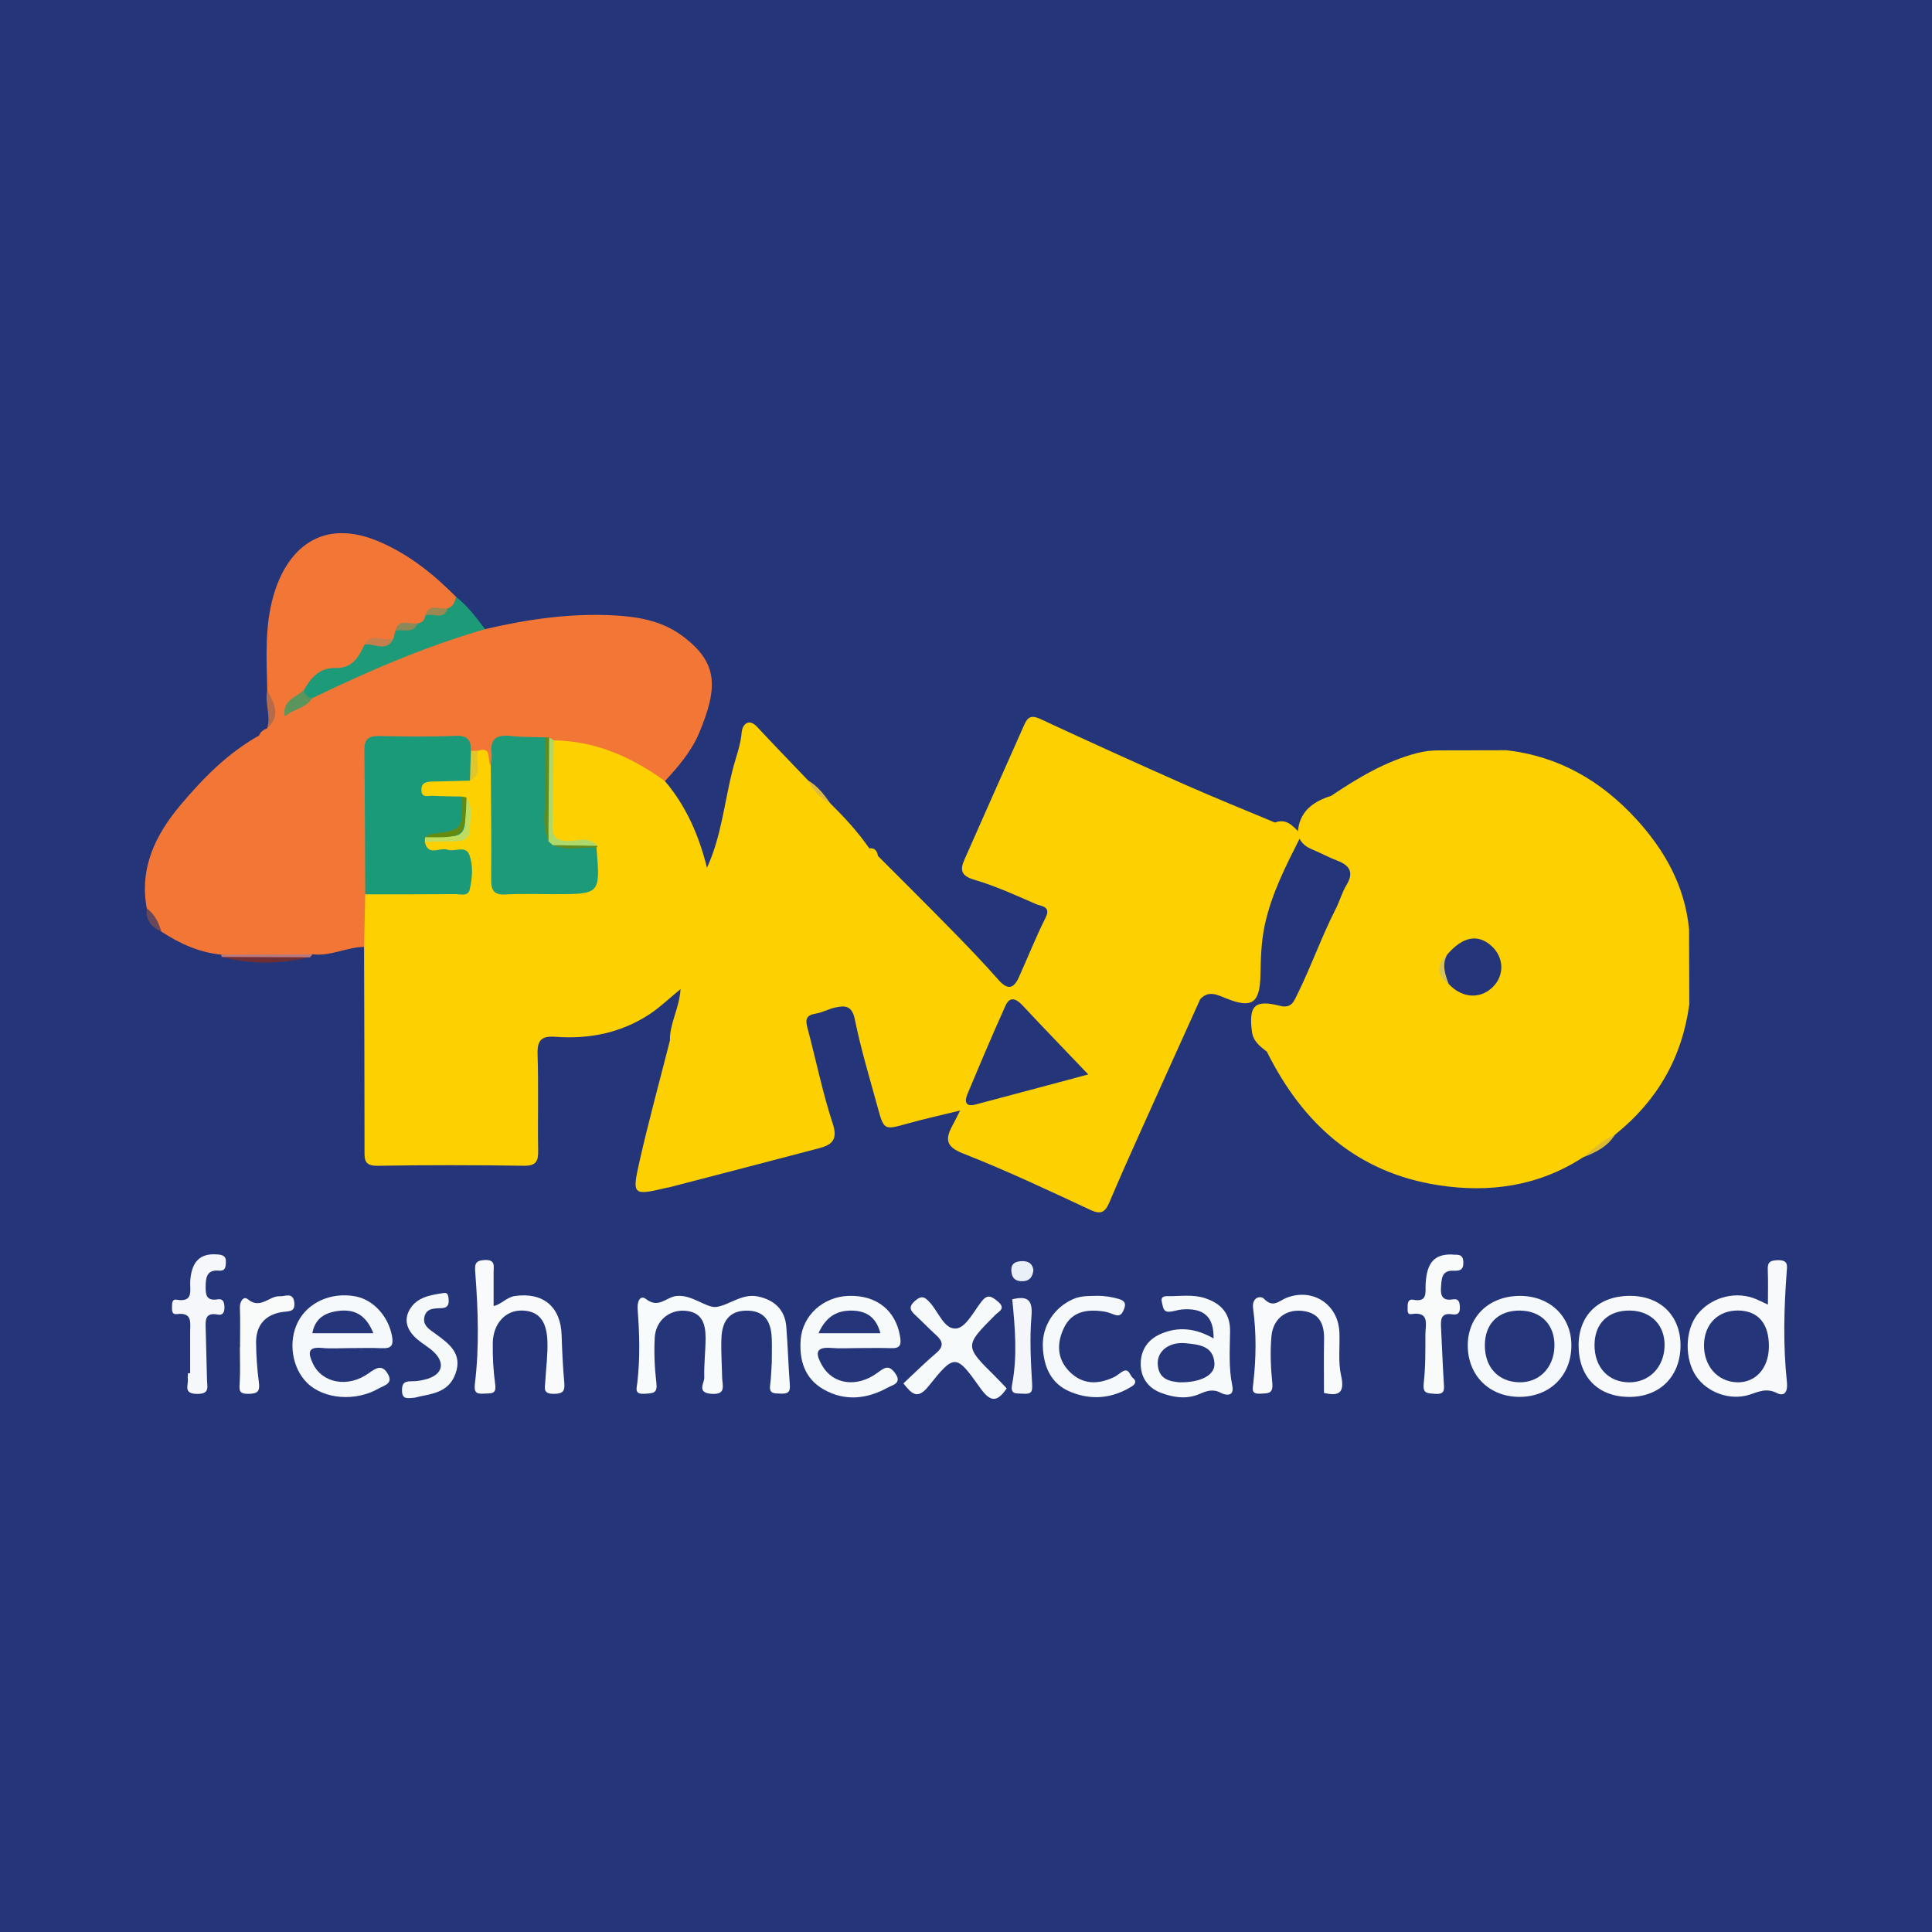
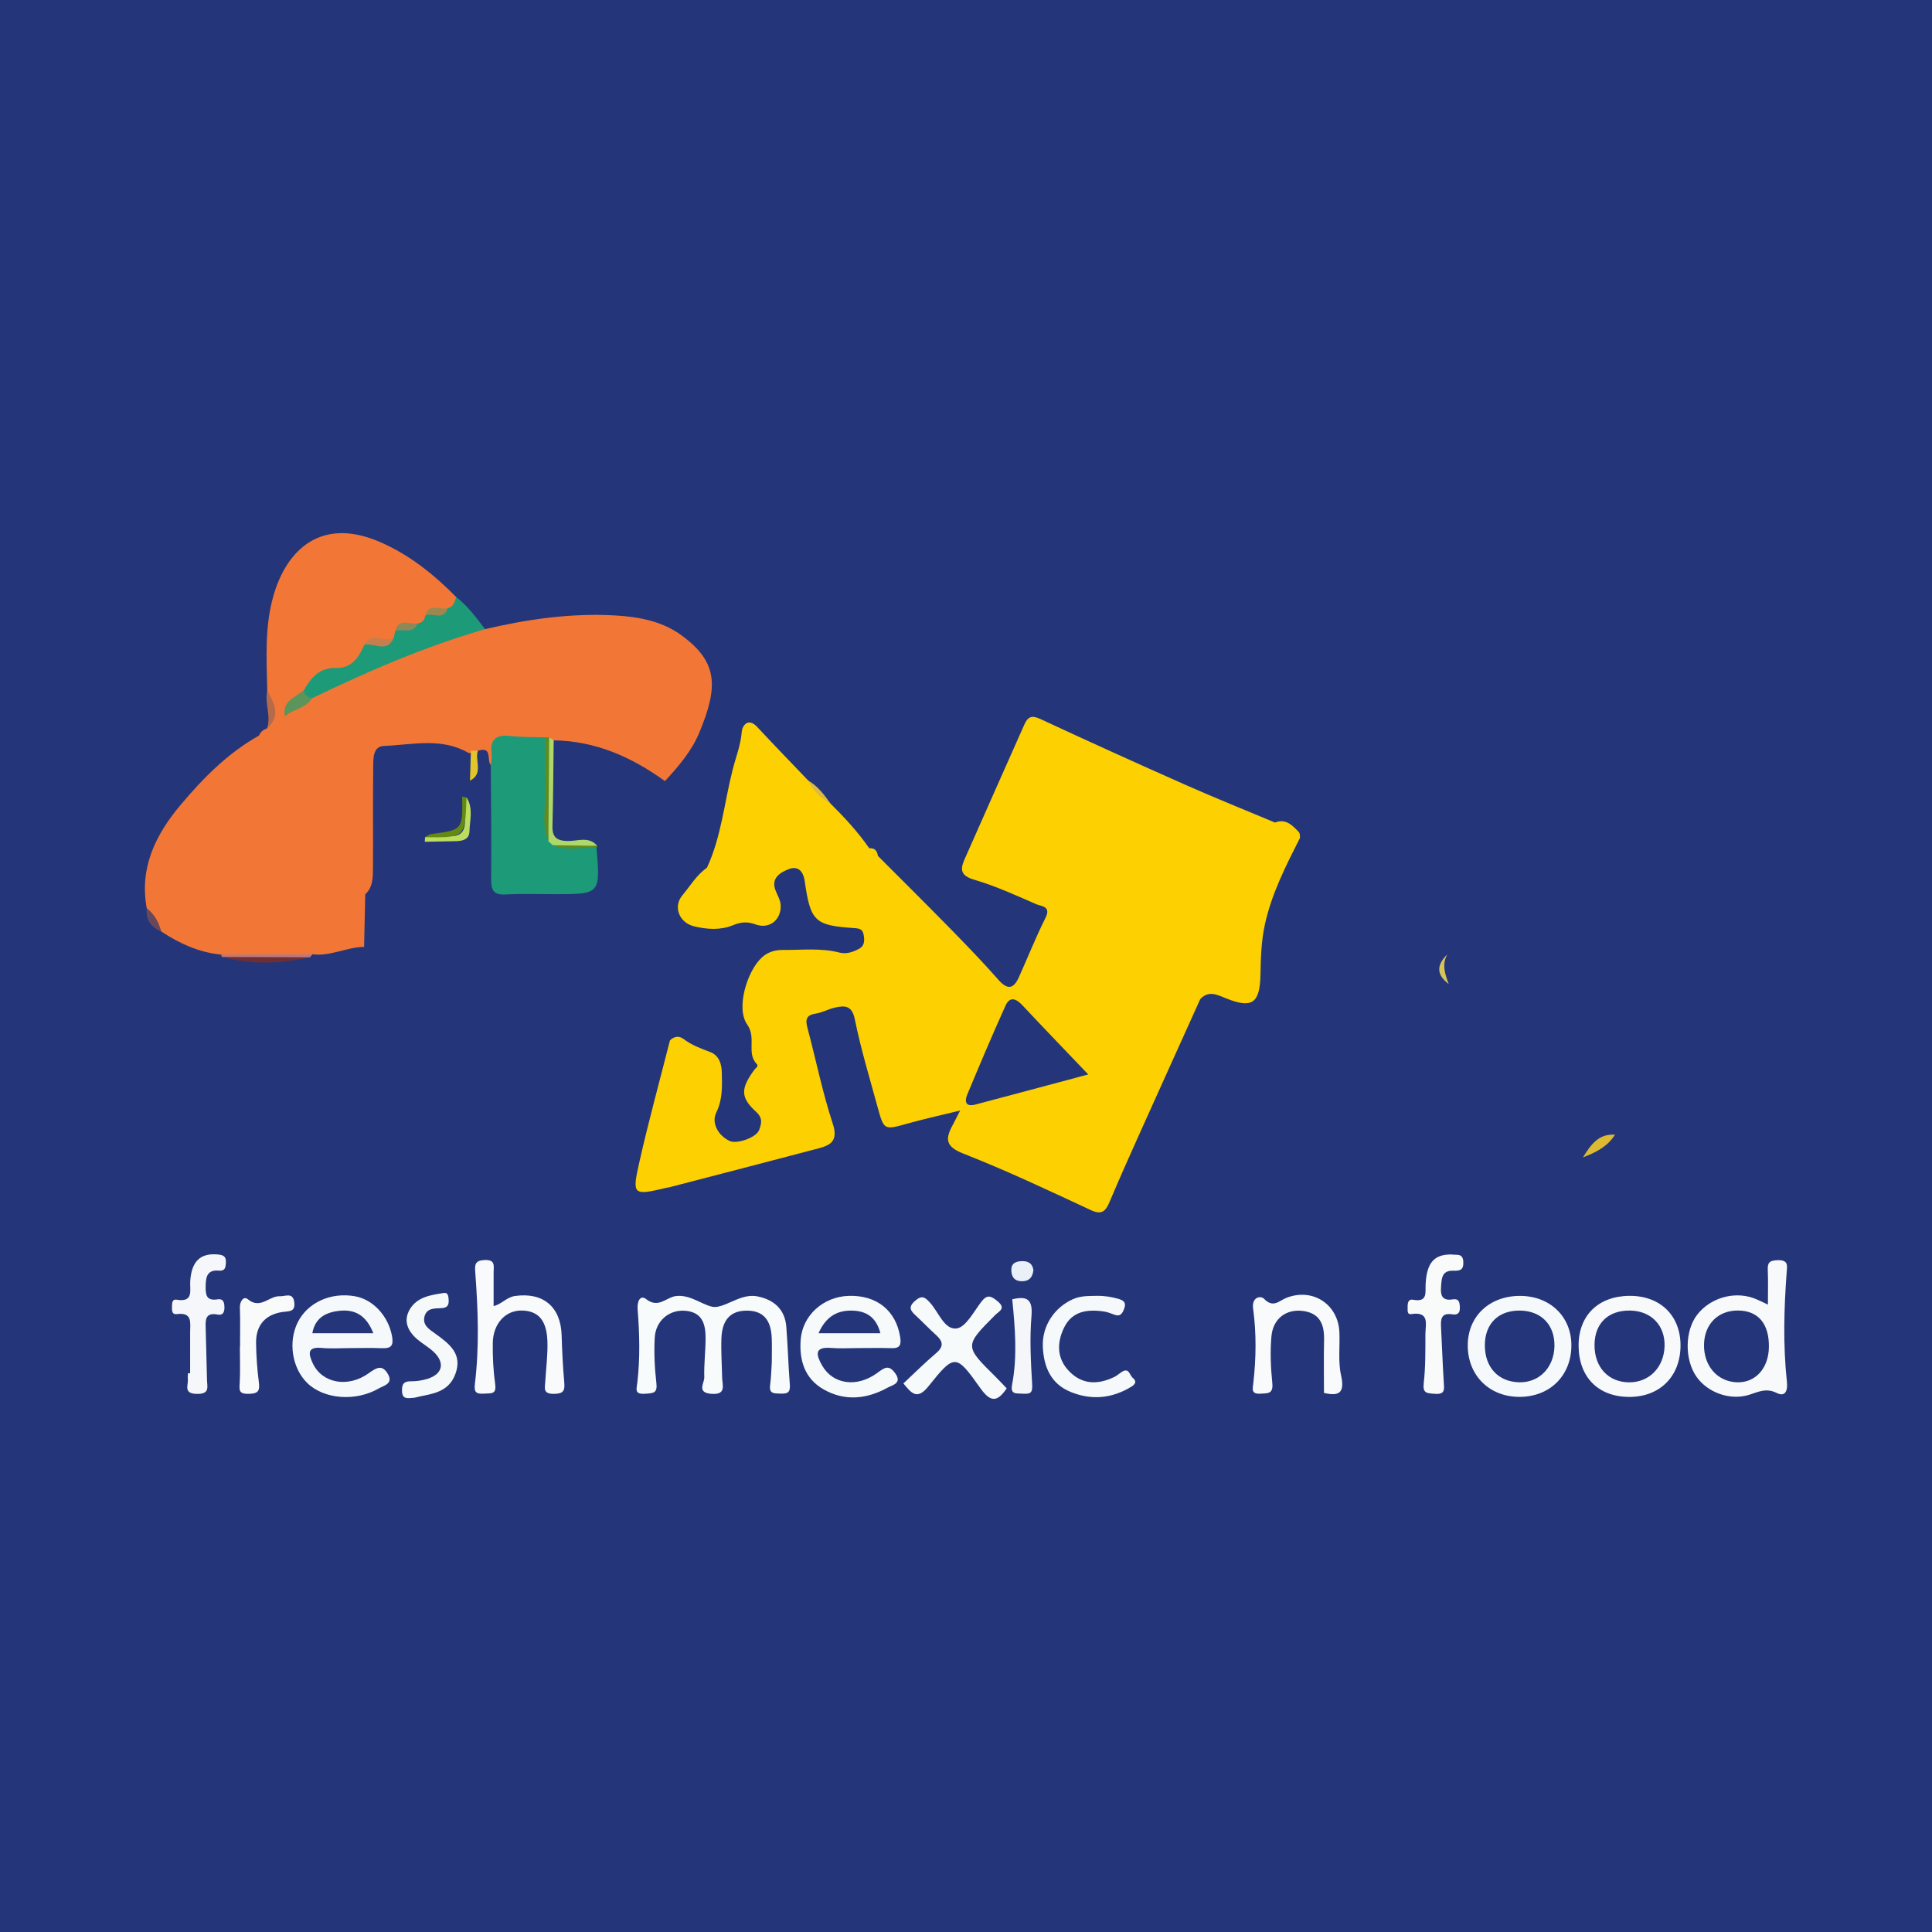
<svg xmlns="http://www.w3.org/2000/svg" version="1.1" id="Layer_1" x="0px" y="0px" width="200px" height="200px" viewBox="0 0 200 200" enable-background="new 0 0 200 200" xml:space="preserve">
  <rect fill="#243679" width="200" height="200" />
  <g>
-     <path fill="#FDD101" d="M73.185,89.827c-0.154,1.195-0.131,2.341-1.668,2.921c-0.996,0.376-0.943,1.544-0.085,2.238   c1.163,0.94,4.632,0.091,5.475-1.281c0.151,0.082,0.376,0.125,0.447,0.254c0.559,1.015,1.326,1.874,2.408,0.876   c0.88-0.811,0.416-1.72-0.492-2.442c-0.859-0.683-1.034-1.126,0.195-1.973c1.156-0.796,1.93-1.948,3.567-1.377   c0.824,0.287,1.499,0.684,1.182,1.652c-0.465,1.416,0.311,2.551,0.79,3.699c0.533,1.277,1.797,1.01,2.883,0.856   c0.884-0.125,2.092-0.622,2.441,0.365c0.331,0.94,0.312,2.492-0.266,3.135c-0.663,0.737-2.028,1.183-3.284,0.763   c-2.154-0.719-4.37-0.349-6.554-0.303c-1.478,0.031-1.554,1.669-2.068,2.551c-0.727,1.248-0.466,2.922-0.13,4.367   c0.274,1.178,1.39,0.492,2.334,0.473c-0.428,1.167-2.178,0.916-1.967,2.229c0.183,1.137,1.853,0.93,2.123,2.292   c-1.415,0.126-3.096-0.034-2.666,2.275c0.288,1.546,1.31,1.286,2.479,1.095c-0.361,1.287-1.088,2.284-0.938,3.494   c0.021,0.171-0.106,0.361-0.164,0.542c-1.243-0.458-2.024,0.778-3,0.876c-1.943,0.194-3.679-3.13-2.706-4.871   c0.777-1.39,0.258-2.901,0.331-4.356c0.01-0.204-0.352-0.62-0.382-0.605c-2.125,1.02-2.469-1.877-4.117-1.862   c-0.051-1.751,0.97-3.291,1.097-5.319c-1.19,0.976-2.118,1.877-3.179,2.579c-2.962,1.962-6.287,2.621-9.786,2.358   c-1.462-0.11-1.884,0.383-1.835,1.84c0.111,3.3,0.001,6.608,0.06,9.911c0.02,1.105-0.178,1.616-1.464,1.598   c-5.052-0.072-10.107-0.083-15.159,0.004c-1.419,0.025-1.353-0.69-1.352-1.669c0.002-6.996-0.027-13.993-0.047-20.989   c-1.264-1.72-0.917-3.563-0.419-5.417c0.671-0.875,1.649-0.912,2.628-0.934c1.941-0.043,3.883,0.009,5.824-0.034   c0.951-0.021,1.88-0.123,1.949-1.374c0.068-1.236-0.773-1.47-1.765-1.567c-0.949-0.092-2.033-0.036-2.162-1.409   c0.517-1.247,1.641-0.665,2.514-0.809c0.649-0.107,1.327-0.153,1.585-0.863c0.268-0.74,0.426-1.516-0.5-1.986   c-0.188-0.079-0.368-0.16-0.559-0.226c-0.758-0.177-1.543-0.102-2.287-0.285c-0.826-0.202-1.37-0.712-1.308-1.628   c0.055-0.821,0.606-1.242,1.357-1.392c1.068-0.215,2.172-0.046,3.235-0.278c1.443-0.203,0.742-1.846,1.621-2.43   c1.882-0.709,1.874,0.899,2.353,1.912c0.194,3.234,0.051,6.474,0.104,9.712c0.039,2.358,0.258,2.588,2.541,2.63   c1.36,0.025,2.721,0.026,4.081,0c2.412-0.047,2.763-0.521,2.24-2.983c-0.152-0.146-0.279-0.306-0.41-0.466   c-0.321-0.376-0.756-0.455-1.211-0.522c-2.446-0.36-2.496-0.366-2.452-2.89c0.047-2.694-0.251-5.398,0.19-8.083   c0.764-1.09,1.876-0.613,2.859-0.595c3.093,0.059,5.7,1.432,8.18,3.124c0.584,0.398,0.774,1.007,0.956,1.63   C71.055,83.474,72.366,86.532,73.185,89.827z" />
    <path fill="#F27737" d="M37.81,92.584c-0.04,1.813-0.079,3.625-0.119,5.438c-1.813,0.026-3.491,1.001-5.341,0.764   c-3.15,0.614-6.302,0.519-9.456,0.035c-2.287-0.222-4.303-1.147-6.197-2.389c-0.64-0.717-1.144-1.518-1.505-2.409   c-0.78-4.194,0.917-7.617,3.488-10.68c2.346-2.794,4.909-5.391,8.143-7.204c0.097-0.083,0.226-0.2,0.322-0.166   c1.938,0.686,2.291-0.344,2.123-1.95c0.596-1.187,1.968-1.439,2.811-2.331c2.424-2.029,5.57-2.574,8.28-4.026   c2.215-1.186,4.725-1.652,7.048-2.588c0.957-0.385,1.879-0.372,2.807,0.053c4.42-1.039,8.877-1.675,13.439-1.422   c2.423,0.135,4.812,0.577,6.769,1.97c3.968,2.825,3.932,5.428,1.968,10.163c-0.789,1.902-2.151,3.499-3.557,5.017   c-3.441-2.492-7.183-4.159-11.515-4.218c-0.277,0.027-0.551,0.082-0.826,0.121c-0.182,0.031-0.364,0.066-0.544,0.107   c-0.433,0.12-0.881,0.173-1.322,0.131c-1.523-0.148-2.762,0.138-3.199,1.865c-0.06,0.239-0.34,0.358-0.621,0.339   c-0.449-0.493,0.212-1.981-1.335-1.488c-0.296,0.234-0.626,0.309-0.992,0.216c-2.789-1.616-5.803-0.828-8.725-0.713   c-1.155,0.045-1.108,1.267-1.12,2.172c-0.044,3.498-0.001,6.996-0.025,10.493C38.601,90.861,38.607,91.84,37.81,92.584z" />
    <path fill="#F27737" d="M29.496,74.171c1.289,0.901,0.446,2.126,0.359,3.164c-0.041,0.488-0.862,0.391-1.332,0.061   c-0.577-0.405-0.954-1.08-1.701-1.257c0.138-0.399,0.458-0.595,0.824-0.741c1.044-1.299,0.168-2.608,0.02-3.913   c-0.065-3.281-0.29-6.538,0.635-9.794c1.354-4.767,4.947-8.268,11.122-5.546c3.074,1.355,5.516,3.357,7.813,5.667   c0.247,0.649,0.193,1.203-0.486,1.561c-0.753,0.204-1.666,0.046-2.125,0.929c-0.302,0.346-0.655,0.616-1.107,0.73   c-0.714,0.06-1.508-0.087-1.923,0.748c-0.141,0.221-0.314,0.41-0.513,0.578c-0.724,0.82-2.12-0.082-2.712,1.071   c-0.816,1.436-2.046,2.262-3.674,2.52c-1.163,0.184-1.884,1.055-2.687,1.79C31.193,72.574,29.877,72.889,29.496,74.171z" />
    <path fill="#1D9A78" d="M31.464,71.44c0.724-1.297,1.63-2.337,3.287-2.291c1.684,0.046,2.388-1.106,2.974-2.41   c0.883-0.789,2.223,0.326,3.042-0.729c0.051-0.233,0.101-0.466,0.152-0.7c0.584-0.813,1.671-0.129,2.312-0.776   c0.469-0.058,0.726-0.325,0.782-0.791c0.598-0.797,1.691-0.116,2.332-0.782c0.616-0.136,0.702-0.682,0.89-1.148   c1.197,0.923,2.073,2.134,2.978,3.319c-6.207,1.789-12.105,4.353-17.909,7.152C31.425,72.598,31.226,72.236,31.464,71.44z" />
    <path fill="#6E2E34" d="M32.095,99.099c-3.04,0.684-6.078,0.787-9.113-0.033C26.021,98.891,29.059,98.823,32.095,99.099z" />
    <path fill="#BA797D" d="M32.095,99.099c-3.038-0.011-6.075-0.022-9.113-0.033c-0.047-0.075-0.077-0.157-0.09-0.245   c3.152-0.012,6.304-0.023,9.456-0.035C32.264,98.89,32.18,98.994,32.095,99.099z" />
    <path fill="#DCBA31" d="M163.864,119.813c0.783-1.242,1.572-2.474,3.322-2.351C166.405,118.706,165.174,119.315,163.864,119.813z" />
    <path fill="#DCB940" d="M85.967,83.175c-1.547-0.029-2.281-0.846-2.29-2.365C84.662,81.384,85.325,82.27,85.967,83.175z" />
    <path fill="#B56B49" d="M27.666,71.486c0.733,1.308,1.456,2.616-0.02,3.913C28.089,74.096,27.372,72.788,27.666,71.486z" />
    <path fill="#68475B" d="M15.191,94.023c0.813,0.608,1.24,1.458,1.505,2.409C15.629,95.983,15.068,95.216,15.191,94.023z" />
    <path fill="#FDD101" d="M90.884,88.605c-0.47,0.798-0.951,0.345-1.302-0.063c-0.388-0.45,0.047-0.605,0.409-0.724   C90.57,87.76,90.801,88.098,90.884,88.605z" />
    <path fill="#FDD101" d="M134.485,86.165c-0.685-0.707-1.349-1.461-2.501-1.015c-3.101-1.302-6.223-2.554-9.297-3.916   c-5.023-2.225-10.028-4.493-15.008-6.812c-0.88-0.41-1.284-0.212-1.629,0.564c-2.073,4.671-4.157,9.338-6.218,14.015   c-0.459,1.041-0.357,1.661,1.008,2.063c2.212,0.651,4.335,1.621,6.457,2.547c0.483,0.211,1.544,0.189,0.937,1.399   c-1.008,2.009-1.838,4.107-2.763,6.159c-0.546,1.21-1.174,1.327-2.11,0.265c-1.58-1.793-3.24-3.518-4.913-5.226   c-2.501-2.554-5.041-5.07-7.565-7.602c-0.528-0.001-0.795-0.299-0.893-0.788c-1.174-1.692-2.564-3.197-4.023-4.642   c-1.026-0.534-1.792-1.32-2.291-2.365c-1.766-1.85-3.55-3.685-5.292-5.558c-0.95-1.021-1.551-0.108-1.597,0.499   c-0.105,1.379-0.615,2.637-0.944,3.928c-0.861,3.388-1.166,6.927-2.659,10.148c-1.076,0.749-1.737,1.891-2.551,2.865   c-0.981,1.174-0.312,2.826,1.211,3.197c1.326,0.323,2.744,0.42,4.025-0.108c0.837-0.345,1.474-0.404,2.348-0.086   c1.434,0.522,2.642-0.474,2.601-1.943c-0.017-0.605-0.363-1.097-0.558-1.642c-0.447-1.252,0.56-1.814,1.38-2.135   c0.926-0.363,1.51,0.141,1.668,1.257c0.588,4.141,1.061,4.561,4.998,4.834c0.47,0.033,0.948,0.026,1.076,0.6   c0.132,0.59,0.166,1.225-0.453,1.552c-0.623,0.33-1.286,0.583-2.049,0.387c-1.915-0.491-3.872-0.249-5.814-0.269   c-0.804-0.008-1.538,0.195-2.156,0.743c-1.572,1.394-2.753,5.304-1.556,6.982c0.983,1.378-0.12,2.946,0.998,4.099   c0.208,0.214-0.143,0.418-0.29,0.619c-1.395,1.919-1.418,2.831,0.208,4.31c0.728,0.662,0.554,1.252,0.313,1.894   c-0.294,0.782-2.295,1.475-3.04,1.132c-1.219-0.563-1.92-1.888-1.394-2.949c0.673-1.357,0.604-2.77,0.569-4.191   c-0.021-0.885-0.316-1.732-1.198-2.069c-0.967-0.37-1.92-0.71-2.759-1.353c-0.442-0.339-0.983-0.294-1.409,0.156   c-1.059,4.173-2.201,8.326-3.15,12.523c-0.797,3.527-0.697,3.55,2.85,2.714c0.063-0.015,0.13-0.013,0.192-0.029   c5.182-1.347,10.367-2.684,15.543-4.053c1.302-0.344,1.976-0.854,1.418-2.548c-1.065-3.236-1.733-6.601-2.615-9.899   c-0.23-0.862-0.147-1.334,0.851-1.489c0.691-0.107,1.336-0.486,2.025-0.633c1.016-0.217,1.736-0.211,2.028,1.234   c0.624,3.082,1.546,6.106,2.374,9.145c0.634,2.326,0.684,2.309,3.047,1.645c1.704-0.479,3.438-0.856,5.48-1.357   c-0.394,0.768-0.589,1.164-0.798,1.552c-0.751,1.397-0.711,2.183,1.106,2.896c4.479,1.757,8.843,3.817,13.207,5.854   c1.201,0.561,1.566,0.071,1.974-0.894c1-2.368,2.05-4.715,3.103-7.06c2.08-4.631,4.175-9.256,6.263-13.883   c0.862-0.922,1.732-0.459,2.663-0.083c2.7,1.091,3.509,0.521,3.57-2.432c0.036-1.746,0.076-3.464,0.457-5.208   c0.703-3.214,2.173-6.07,3.627-8.953C134.59,86.548,134.564,86.352,134.485,86.165z M100.976,114.342   c-1.034,0.274-1.143-0.326-0.838-1.055c1.285-3.071,2.577-6.14,3.948-9.173c0.468-1.036,1.128-0.718,1.783-0.018   c2.137,2.286,4.312,4.537,6.788,7.131C108.55,112.323,104.765,113.34,100.976,114.342z" />
    <path fill="#FDD101" d="M92.671,106.037c0-1.164-0.054-2.331,0.019-3.49c0.051-0.813,0.394-2.119,1.223-1.683   c0.885,0.466,2.875,0.209,2.524,2.089c-0.423,2.27-0.005,4.31,1.037,6.322c0.555,1.071,0.162,1.825-1.061,2.176   c-2.725,0.783-3.652,0.144-3.746-2.698c-0.03-0.904-0.005-1.81-0.005-2.716C92.665,106.037,92.668,106.037,92.671,106.037z" />
    <path fill="#FDD101" d="M90.112,92.37c-0.014,0.393-0.262,0.578-0.607,0.62c-0.396,0.048-0.594-0.209-0.637-0.564   c-0.041-0.34,0.047-0.695,0.439-0.737C89.757,91.64,89.98,91.979,90.112,92.37z" />
    <path fill="#FDD101" d="M82.32,117.55c0.117-0.991,0.597-1.338,1.392-1.512C83.734,117.014,83.239,117.361,82.32,117.55z" />
-     <path fill="#FDD101" d="M96.007,99.011c-0.269-0.048-0.479-0.202-0.451-0.475c0.037-0.361,0.322-0.502,0.661-0.479   c0.264,0.017,0.503,0.167,0.459,0.45C96.623,98.843,96.349,99.001,96.007,99.011z" />
-     <path fill="#FDD101" d="M174.852,96.206C174.851,96.206,174.851,96.205,174.852,96.206c-0.426-4.469-2.513-8.182-5.462-11.404   c-3.617-3.951-8.038-6.533-13.467-7.137c0,0-0.001,0-0.001,0c0,0,0,0,0,0c-2.321,0.005-4.643,0.009-6.966,0.014l0,0   c0,0-0.001,0-0.001,0c-0.775-0.003-1.525,0.086-2.287,0.286c-3.269,0.857-6.101,2.566-8.866,4.419   c-1.942,0.613-3.368,1.681-3.458,3.925l-0.026-0.047c0.203,0.809,0.685,1.324,1.476,1.651c0.893,0.369,1.749,0.839,2.651,1.185   c1.289,0.494,1.725,1.222,0.949,2.507c-0.466,0.772-0.704,1.666-1.114,2.471c-1.468,2.878-2.534,5.936-3.965,8.829   c-0.358,0.723-0.604,1.53-1.826,1.217c-2.608-0.669-3.234-0.014-2.892,2.656c0.132,1.032,0.846,1.541,1.554,2.099   c3.697,7.44,9.312,12.5,17.719,13.81c5.283,0.824,10.386,0.119,14.993-2.875c1.07-0.837,2.043-1.811,3.323-2.351   c4.348-3.481,6.945-7.96,7.688-13.495C174.867,101.38,174.859,98.793,174.852,96.206C174.851,96.206,174.851,96.206,174.852,96.206   z M154.551,102.16c-1.307,1.306-3.199,1.184-4.582-0.296c-0.882-0.984-0.949-2.005-0.14-3.066c1.594-1.847,3.154-2.147,4.562-0.88   C155.694,99.092,155.764,100.948,154.551,102.16z" />
    <path fill="#D6C45A" d="M149.83,98.798c-0.612,1.052-0.227,2.058,0.139,3.066C148.671,100.9,148.704,99.874,149.83,98.798z" />
-     <path fill="#1B9A79" d="M37.81,92.584c-0.025-4.981-0.031-9.962-0.091-14.943c-0.013-1.103,0.42-1.464,1.49-1.444   c2.652,0.048,5.309,0.089,7.957-0.022c1.251-0.053,1.607,0.461,1.581,1.542c0.399,1.045,0.505,2.082-0.096,3.096   c-1.282,0.031-2.563,0.058-3.845,0.093c-0.601,0.016-1.206,0.061-1.181,0.89c0.025,0.854,0.699,0.562,1.145,0.585   c1.024,0.054,2.05,0.057,3.076,0.081c0.743,0.991,0.346,2.123,0.367,3.195c0.014,0.719-0.492,0.982-1.165,1.009   c-0.841,0.034-1.686-0.05-2.523,0.086c-0.218,0.081-0.401,0.21-0.549,0.389c0.323,1.56,1.565,0.545,2.346,0.818   c0.737,0.257,1.867-0.479,2.252,0.511c0.442,1.136,0.312,2.439,0.047,3.63c-0.163,0.735-0.973,0.454-1.507,0.459   C44.014,92.588,40.912,92.58,37.81,92.584z" />
    <path fill="#1D9B79" d="M50.805,79.203c0.032-0.379,0.13-0.767,0.083-1.136c-0.197-1.531,0.46-2.052,1.952-1.881   c1.194,0.137,2.407,0.1,3.612,0.14c0.69,0.933,0.325,2.005,0.361,3.012c0.085,2.395-0.059,4.793,0.076,7.188   c0.108,0.313,0.253,0.6,0.569,0.755c1.392,0.5,2.917-0.218,4.29,0.467c0.402,4.816,0.402,4.816-4.338,4.817   c-1.683,0-3.369-0.065-5.047,0.03c-1.22,0.069-1.53-0.396-1.519-1.554C50.884,87.096,50.825,83.149,50.805,79.203z" />
    <path fill="#AFD86B" d="M57.225,87.494c-0.152-0.137-0.304-0.275-0.457-0.412c-0.167-3.583-0.327-7.166,0.08-10.744   c0.156,0.101,0.312,0.202,0.469,0.303c-0.037,2.951-0.047,5.903-0.127,8.852c-0.031,1.165,0.418,1.544,1.578,1.569   c1.018,0.022,2.191-0.53,3.061,0.5C60.292,87.674,58.756,87.779,57.225,87.494z" />
    <path fill="#BCDD5F" d="M43.977,87.142c0.007-0.157,0.014-0.315,0.02-0.472c0.658-0.359,1.394-0.26,2.051-0.158   c1.783,0.276,2.238-0.513,2.043-2.125c-0.072-0.592-0.233-1.268,0.205-1.836c0.726,1.12,0.333,2.347,0.301,3.527   c-0.022,0.812-0.687,0.982-1.374,0.999C46.14,87.102,45.059,87.12,43.977,87.142z" />
    <path fill="#648B10" d="M48.295,82.551c-0.143,4.167-0.143,4.167-4.298,4.118c0.216-0.113,0.422-0.298,0.648-0.328   c3.26-0.431,3.26-0.426,3.201-3.88C47.996,82.492,48.146,82.521,48.295,82.551z" />
    <path fill="#E2C42C" d="M48.651,80.813c0.032-1.032,0.064-2.064,0.096-3.096c0.241,0,0.482-0.001,0.723-0.002   C49.125,78.728,50.097,80.09,48.651,80.813z" />
    <path fill="#5F8B20" d="M57.225,87.494c1.535,0.022,3.07,0.045,4.605,0.067c0.012,0.08-0.015,0.143-0.082,0.188   C60.239,87.674,58.701,88.124,57.225,87.494z" />
    <path fill="#5F8B20" d="M56.848,76.338c-0.027,3.581-0.054,7.162-0.08,10.744c-0.762-1.802-0.224-3.685-0.32-5.528   c-0.09-1.738-0.006-3.485,0.003-5.228C56.584,76.331,56.716,76.334,56.848,76.338z" />
    <path fill="#5B955B" d="M31.464,71.44c0.06,0.5,0.367,0.755,0.84,0.844c-0.64,1.069-1.976,1.103-2.808,1.887   C29.149,72.538,30.599,72.2,31.464,71.44z" />
    <path fill="#C67F4C" d="M40.767,66.01c-0.678,1.646-2.021,0.517-3.042,0.729C38.453,65.303,39.841,66.619,40.767,66.01z" />
    <path fill="#8D8858" d="M43.231,64.535c-0.463,1.175-1.54,0.519-2.312,0.776C41.301,63.893,42.428,64.697,43.231,64.535z" />
    <path fill="#9B874F" d="M46.346,62.961c-0.401,1.384-1.601,0.384-2.332,0.782C44.399,62.314,45.555,63.183,46.346,62.961z" />
    <g>
      <path fill="#F8FBFB" d="M81.398,137.348c-0.141-1.799-1.267-2.789-2.944-3.139c-1.634-0.341-2.967,0.902-4.292,1.083    c-1.058,0.145-2.564-1.357-4.216-1.121c-0.994,0.142-1.787,1.304-3.057,0.314c-0.61-0.476-0.948,0.216-0.882,1.064    c0.198,2.519,0.263,5.052-0.032,7.573c-0.08,0.68-0.326,1.237,0.815,1.157c0.853-0.06,1.285-0.051,1.156-1.131    c-0.183-1.539-0.25-3.11-0.17-4.658c0.09-1.752,1.471-2.898,3.076-2.806c1.832,0.105,2.194,1.36,2.19,2.837    c-0.004,1.358-0.175,2.717-0.136,4.072c0.016,0.578-0.811,1.567,0.709,1.693c1.62,0.134,1.153-0.888,1.138-1.71    c-0.025-1.361-0.128-2.725-0.07-4.082c0.068-1.582,0.706-2.783,2.536-2.817c1.737-0.032,2.593,0.884,2.671,2.845    c0.031,0.777,0.005,1.557,0.005,2.505c-0.046,0.673-0.062,1.519-0.171,2.353c-0.118,0.898,0.366,0.86,1.032,0.885    c0.731,0.027,1.07-0.078,1.007-0.909C81.609,141.357,81.555,139.349,81.398,137.348z" />
      <path fill="#F7F9FA" d="M184.981,143.055c-0.41-3.803-0.305-7.61-0.021-11.417c0.048-0.644,0.174-1.206-0.927-1.184    c-0.954,0.019-1.063,0.326-1.031,1.099c0.046,1.09,0.012,2.184,0.012,3.497c-0.644-0.289-1.094-0.537-1.574-0.698    c-2.055-0.687-4.441,0.052-5.754,1.756c-1.272,1.65-1.31,4.61-0.083,6.386c1.157,1.674,3.502,2.523,5.496,1.887    c0.948-0.303,1.747-0.723,2.833-0.179C184.842,144.659,185.073,143.91,184.981,143.055z M179.783,143.094    c-2.024-0.081-3.438-1.728-3.383-3.939c0.053-2.114,1.485-3.521,3.553-3.491c2.064,0.03,3.187,1.366,3.163,3.764    C183.094,141.655,181.715,143.172,179.783,143.094z" />
      <path fill="#F6F9FB" d="M36.752,134.19c-2.498-0.447-4.905,0.644-5.927,2.688c-1.016,2.031-0.592,4.75,0.982,6.29    c1.718,1.681,5.002,1.958,7.418,0.554c0.505-0.294,1.517-0.476,0.929-1.484c-0.583-1.001-1.168-0.673-1.967-0.094    c-2.165,1.568-4.854,1.047-5.81-1.016c-0.443-0.957-0.614-1.743,0.944-1.59c0.961,0.094,1.939,0.017,2.909,0.017    c1.1-0.001,2.201-0.037,3.298,0.01c0.945,0.041,1.235-0.242,1.054-1.242C40.216,136.291,38.672,134.534,36.752,134.19z     M32.332,138.017c0.28-1.545,1.31-2.132,2.682-2.309c1.679-0.217,2.88,0.402,3.637,2.309    C36.42,138.017,34.431,138.017,32.332,138.017z" />
      <path fill="#F6FAFB" d="M87.847,134.149c-2.629,0.087-4.767,2.018-4.96,4.521c-0.166,2.149,0.419,4.044,2.369,5.158    c2.201,1.257,4.487,1.009,6.65-0.189c0.469-0.26,1.529-0.438,0.749-1.5c-0.661-0.9-1.1-0.559-1.825-0.024    c-2.134,1.573-4.624,1.194-5.732-0.772c-0.598-1.061-0.855-1.956,0.955-1.804c0.899,0.076,1.811,0.013,2.716,0.013    c1.165,0,2.33-0.028,3.493,0.009c0.897,0.028,1.056-0.311,0.919-1.174C92.751,135.68,90.761,134.052,87.847,134.149z     M84.733,138.015c0.791-1.781,1.999-2.418,3.628-2.336c1.438,0.073,2.375,0.78,2.777,2.336    C89,138.015,87.011,138.015,84.733,138.015z" />
-       <path fill="#F7FAFB" d="M127.337,137.811c0.023-1.85-0.936-2.869-2.575-3.418c-1.264-0.424-2.566-0.198-3.854-0.216    c-0.417-0.006-0.79,0.065-0.626,0.647c0.119,0.422,0.098,0.982,0.725,0.967c0.446-0.011,0.886-0.196,1.335-0.234    c2.262-0.187,3.332,0.744,3.286,2.996c-1.875-1.069-3.684-1.262-5.522-0.443c-1.294,0.576-2.014,1.655-2.019,3.061    c-0.005,1.424,0.744,2.494,2.071,3.004c1.283,0.493,2.651,0.705,3.973,0.145c0.77-0.326,1.419-0.582,2.27-0.122    c0.327,0.176,1.429,0.523,1.161-0.77C127.178,141.573,127.314,139.684,127.337,137.811z M122.089,143.097    c-0.93-0.095-2.184-0.261-2.241-1.933c-0.045-1.312,1.189-2.282,2.898-2.111c1.309,0.131,2.869,0.24,2.973,2.089    C125.786,142.332,124.344,143.133,122.089,143.097z" />
      <path fill="#F6F9FB" d="M157.369,134.151c-3.166-0.01-5.406,2.089-5.427,5.084c-0.022,3.141,2.237,5.39,5.394,5.369    c3.166-0.021,5.38-2.277,5.332-5.434C162.623,136.247,160.42,134.16,157.369,134.151z M157.244,143.094    c-2.149-0.06-3.53-1.552-3.533-3.818c-0.003-2.247,1.4-3.635,3.646-3.606c2.209,0.029,3.619,1.503,3.558,3.722    C160.853,141.601,159.316,143.152,157.244,143.094z" />
      <path fill="#F8FAFB" d="M58.14,138.227c-0.091-2.958-1.917-4.476-4.827-4.066c-0.87,0.123-1.4,0.861-2.215,1.041    c0-1.202-0.005-2.356,0.002-3.509c0.004-0.641,0.197-1.294-0.903-1.256c-1.055,0.037-1.058,0.483-0.993,1.349    c0.286,3.814,0.423,7.639-0.041,11.449c-0.114,0.934,0.151,1.089,1.004,1.031c0.702-0.047,1.24,0.088,1.094-0.974    c-0.194-1.406-0.271-2.841-0.248-4.261c0.032-2.023,1.32-3.391,3.001-3.365c1.683,0.027,2.57,0.979,2.653,3.141    c0.054,1.414-0.144,2.837-0.224,4.257c-0.036,0.629-0.251,1.229,0.868,1.228c1.03-0.001,1.178-0.331,1.099-1.219    C58.265,141.462,58.19,139.844,58.14,138.227z" />
      <path fill="#F7F9FB" d="M168.678,134.146c-3.226,0.024-5.276,2.036-5.262,5.165c0.014,3.219,1.992,5.252,5.153,5.297    c3.214,0.046,5.388-2.092,5.398-5.312C173.976,136.182,171.861,134.123,168.678,134.146z M168.671,143.099    c-2.178,0.001-3.634-1.576-3.606-3.907c0.026-2.219,1.431-3.56,3.689-3.523c2.182,0.036,3.631,1.544,3.561,3.707    C172.244,141.548,170.727,143.098,168.671,143.099z" />
      <path fill="#F7FAFA" d="M103.013,136.138c0.409-0.41,1.17-0.679,0.251-1.437c-0.687-0.567-1.076-0.727-1.683,0.066    c-0.784,1.024-1.607,2.639-2.565,2.755c-1.26,0.153-1.854-1.706-2.75-2.68c-0.529-0.576-0.839-0.79-1.541-0.177    c-0.753,0.657-0.454,1.031,0.08,1.526c0.711,0.66,1.382,1.363,2.1,2.014c0.697,0.632,0.833,1.165,0.019,1.857    c-1.179,1.001-2.276,2.097-3.406,3.151c0.821,0.992,1.413,1.778,2.603,0.287c2.68-3.358,2.845-3.356,5.319,0.139    c1.037,1.466,1.733,1.62,2.771,0.086c-0.378-0.395-0.76-0.815-1.163-1.213C99.831,139.332,99.83,139.334,103.013,136.138z" />
      <path fill="#F9FAFB" d="M138.655,137.932c-0.116-2.907-2.749-4.642-5.472-3.585c-0.776,0.301-1.373,1.101-2.331,0.105    c-0.346-0.36-1.292-0.183-1.131,1.007c0.348,2.563,0.316,5.152,0.02,7.728c-0.07,0.609-0.242,1.144,0.746,1.086    c0.779-0.046,1.334,0.029,1.221-1.1c-0.161-1.601-0.233-3.238-0.089-4.837c0.164-1.824,1.502-2.816,3.177-2.635    c1.811,0.195,2.308,1.368,2.271,2.998c-0.04,1.8-0.009,3.602-0.009,5.496c1.586,0.373,2.168-0.022,1.769-1.818    C138.509,140.955,138.714,139.418,138.655,137.932z" />
      <path fill="#F6F9FB" d="M117.265,142.637c-0.334-0.265-0.379-1.103-1.125-0.625c-0.272,0.175-0.516,0.402-0.805,0.54    c-1.668,0.796-3.281,0.808-4.643-0.586c-1.299-1.33-1.299-2.938-0.553-4.503c0.836-1.754,2.442-1.947,4.153-1.696    c0.377,0.055,0.742,0.213,1.106,0.342c0.614,0.218,0.817-0.203,0.978-0.64c0.184-0.498,0.081-0.804-0.519-0.986    c-0.758-0.23-1.51-0.348-2.293-0.337c-0.836,0.02-1.66-0.021-2.474,0.337c-1.908,0.84-3.23,2.744-3.136,4.936    c0.088,2.048,0.813,3.831,2.873,4.672c2.173,0.886,4.297,0.684,6.31-0.553C117.561,143.278,117.679,142.966,117.265,142.637z" />
      <path fill="#F9FBFA" d="M150.278,129.863c-1.801-0.03-2.579,0.841-2.698,3.058c-0.047,0.876,0.241,1.914-1.293,1.629    c-0.526-0.098-0.579,0.369-0.568,0.783c0.008,0.307-0.078,0.772,0.379,0.701c1.937-0.299,1.464,1.081,1.46,2.075    c-0.008,1.685,0.02,3.383-0.172,5.052c-0.125,1.094,0.315,1.059,1.144,1.127c1.068,0.087,0.976-0.441,0.931-1.154    c-0.118-1.875-0.185-3.753-0.28-5.629c-0.042-0.827-0.079-1.641,1.147-1.448c0.595,0.094,0.82-0.147,0.796-0.738    c-0.021-0.511-0.095-0.915-0.749-0.807c-0.967,0.159-1.273-0.296-1.204-1.207c0.066-0.866,0.025-1.799,1.257-1.762    c0.688,0.02,1.085-0.045,1.055-0.896C151.449,129.673,150.757,129.958,150.278,129.863z" />
      <path fill="#F5F7FA" d="M22.648,131.535c0.658,0.058,0.707-0.319,0.737-0.825c0.045-0.741-0.381-0.817-0.965-0.857    c-1.709-0.117-2.59,0.754-2.726,2.746c-0.064,0.94,0.402,2.256-1.421,1.945c-0.445-0.076-0.464,0.342-0.467,0.667    c-0.004,0.379-0.059,0.895,0.508,0.823c1.625-0.207,1.374,0.892,1.37,1.853c-0.007,1.423-0.002,2.846-0.002,4.269    c-0.073,0-0.146,0-0.22,0c-0.009,0.194-0.046,0.393-0.02,0.582c0.086,0.639-0.519,1.536,0.943,1.559    c1.367,0.021,1.059-0.733,1.043-1.464c-0.038-1.749-0.082-3.498-0.134-5.247c-0.026-0.883-0.105-1.768,1.261-1.5    c0.488,0.096,0.675-0.224,0.678-0.693c0.002-0.501-0.077-0.985-0.706-0.885c-1.168,0.184-1.251-0.457-1.239-1.361    C21.3,132.182,21.452,131.429,22.648,131.535z" />
      <path fill="#F5F9FA" d="M45.107,138.092c-0.611-0.446-1.413-0.876-1.157-1.829c0.239-0.889,1.091-0.806,1.78-0.846    c0.632-0.037,0.748-0.371,0.713-0.89c-0.022-0.334-0.065-0.745-0.481-0.681c-1.345,0.209-2.783,0.403-3.543,1.701    c-0.696,1.188-0.203,2.261,0.782,3.101c0.541,0.461,1.181,0.812,1.695,1.298c1.185,1.121,0.931,2.284-0.599,2.775    c-0.548,0.176-1.146,0.278-1.719,0.269c-0.782-0.013-0.992,0.291-0.96,1.039c0.035,0.828,0.53,0.733,1.307,0.66    c1.47-0.405,3.464-0.359,4.226-2.48C47.896,140.139,46.514,139.119,45.107,138.092z" />
      <path fill="#F9FBFB" d="M30.465,134.836c-0.12-1.108-0.952-0.618-1.494-0.649c-1.099-0.063-2.008,1.405-3.323,0.306    c-0.425-0.355-0.838,0.218-0.814,0.881c0.049,1.359,0.015,2.722,0.015,4.083c-0.005,0-0.01,0-0.016,0    c0,1.231,0.048,2.465-0.018,3.692c-0.039,0.722-0.129,1.158,0.905,1.142c0.998-0.016,1.196-0.281,1.076-1.208    c-0.174-1.345-0.271-2.706-0.287-4.062c-0.021-1.813,0.928-2.928,2.724-3.204C29.889,135.715,30.576,135.856,30.465,134.836z" />
      <path fill="#F4F6FA" d="M106.777,136.261c0.144-1.715-0.398-2.137-1.988-1.759c0.287,2.937,0.544,5.892-0.017,8.834    c-0.202,1.058,0.432,0.889,1.119,0.938c0.907,0.065,1.003-0.189,0.952-1.062C106.706,140.899,106.584,138.562,106.777,136.261z" />
      <path fill="#E9F0F8" d="M105.781,130.554c-0.651,0.019-1.126,0.233-1.089,0.995c0.038,0.791,0.483,1.135,1.248,1.08    c0.7-0.05,0.963-0.514,1.039-1.148C106.881,130.781,106.437,130.535,105.781,130.554z" />
    </g>
  </g>
</svg>